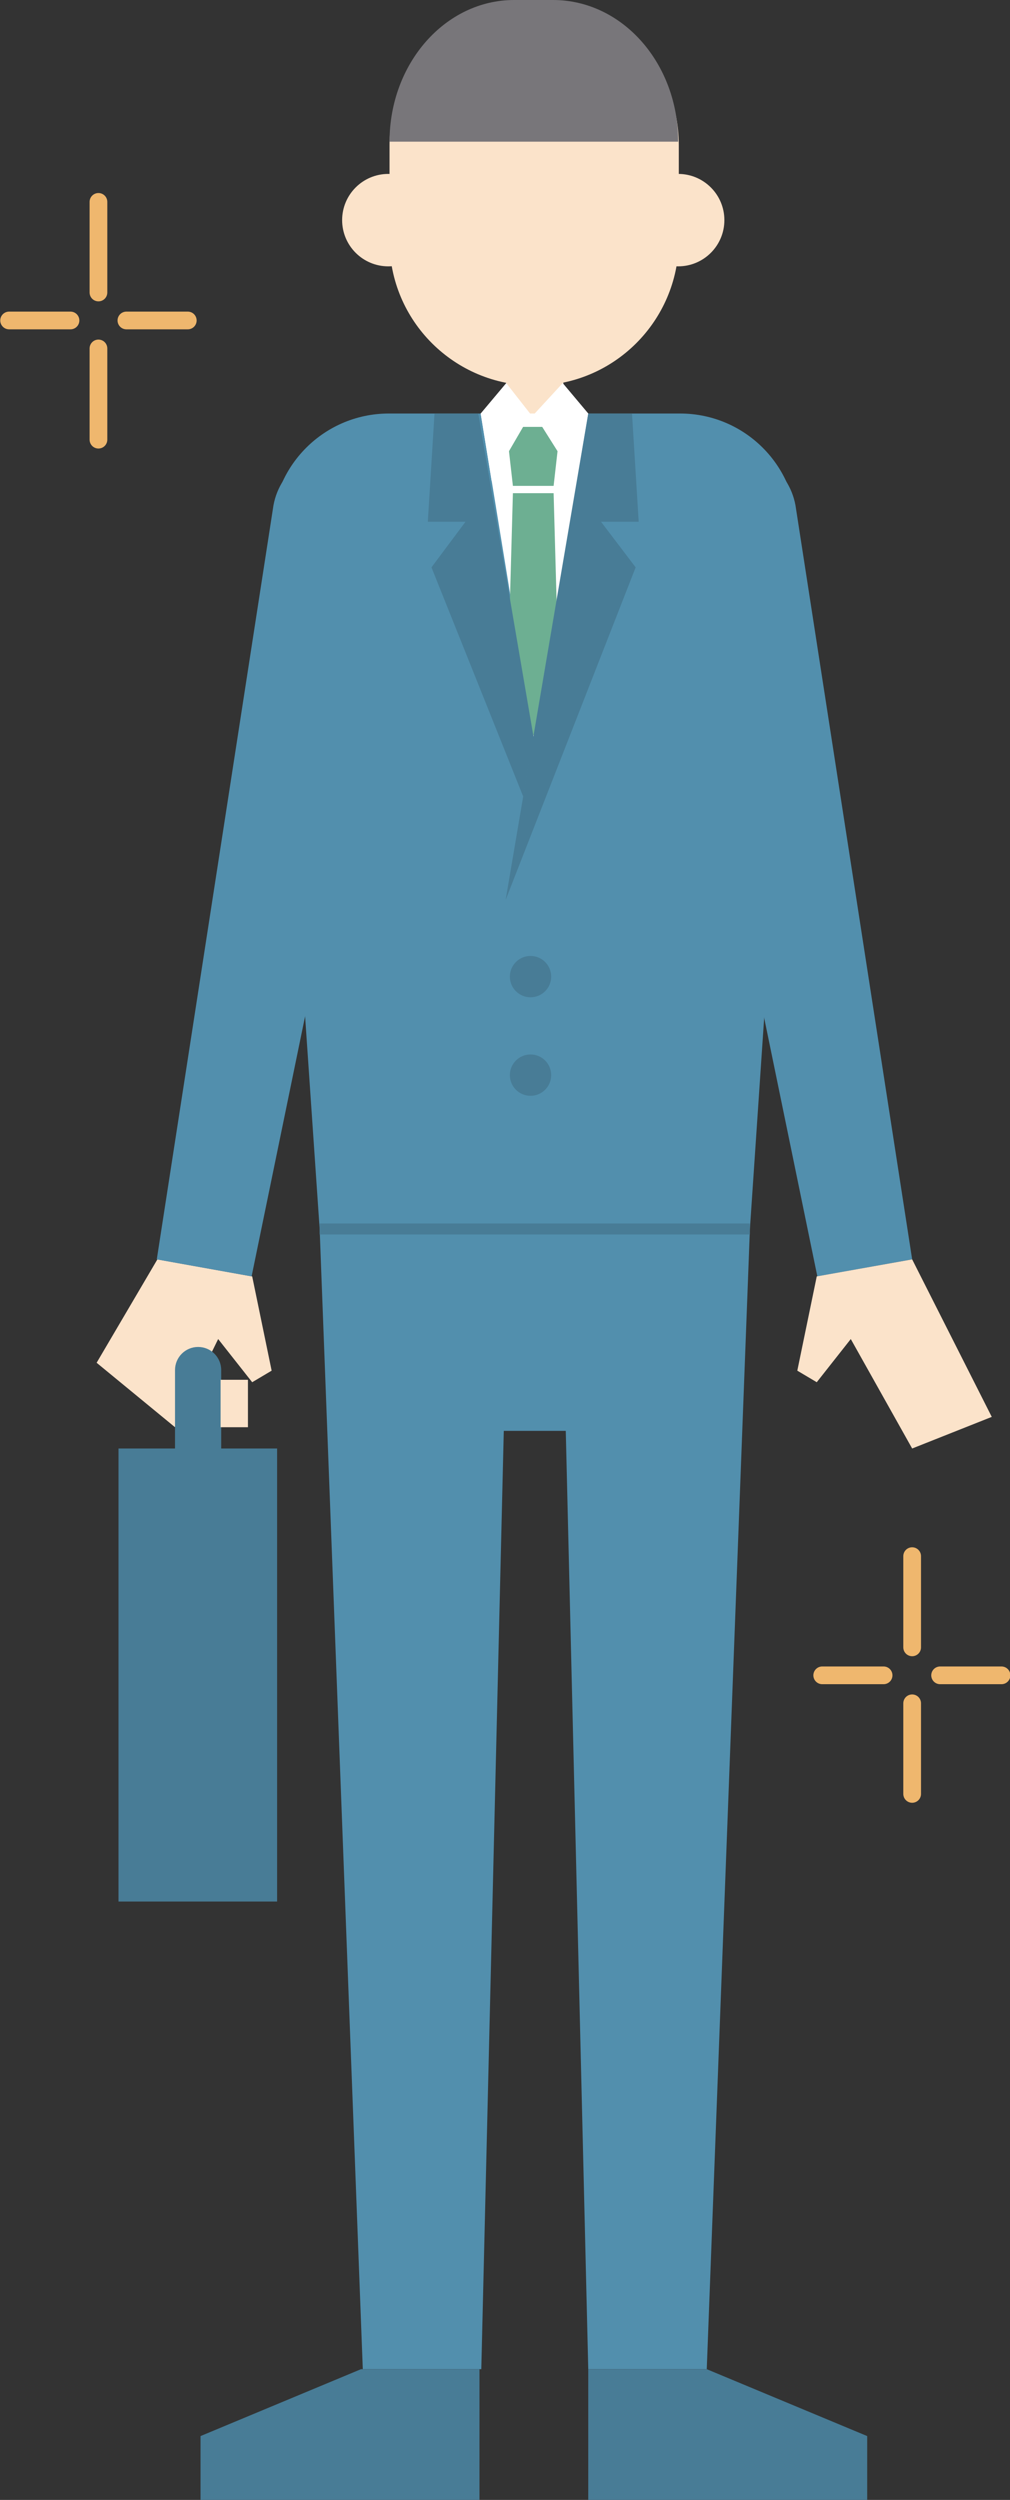
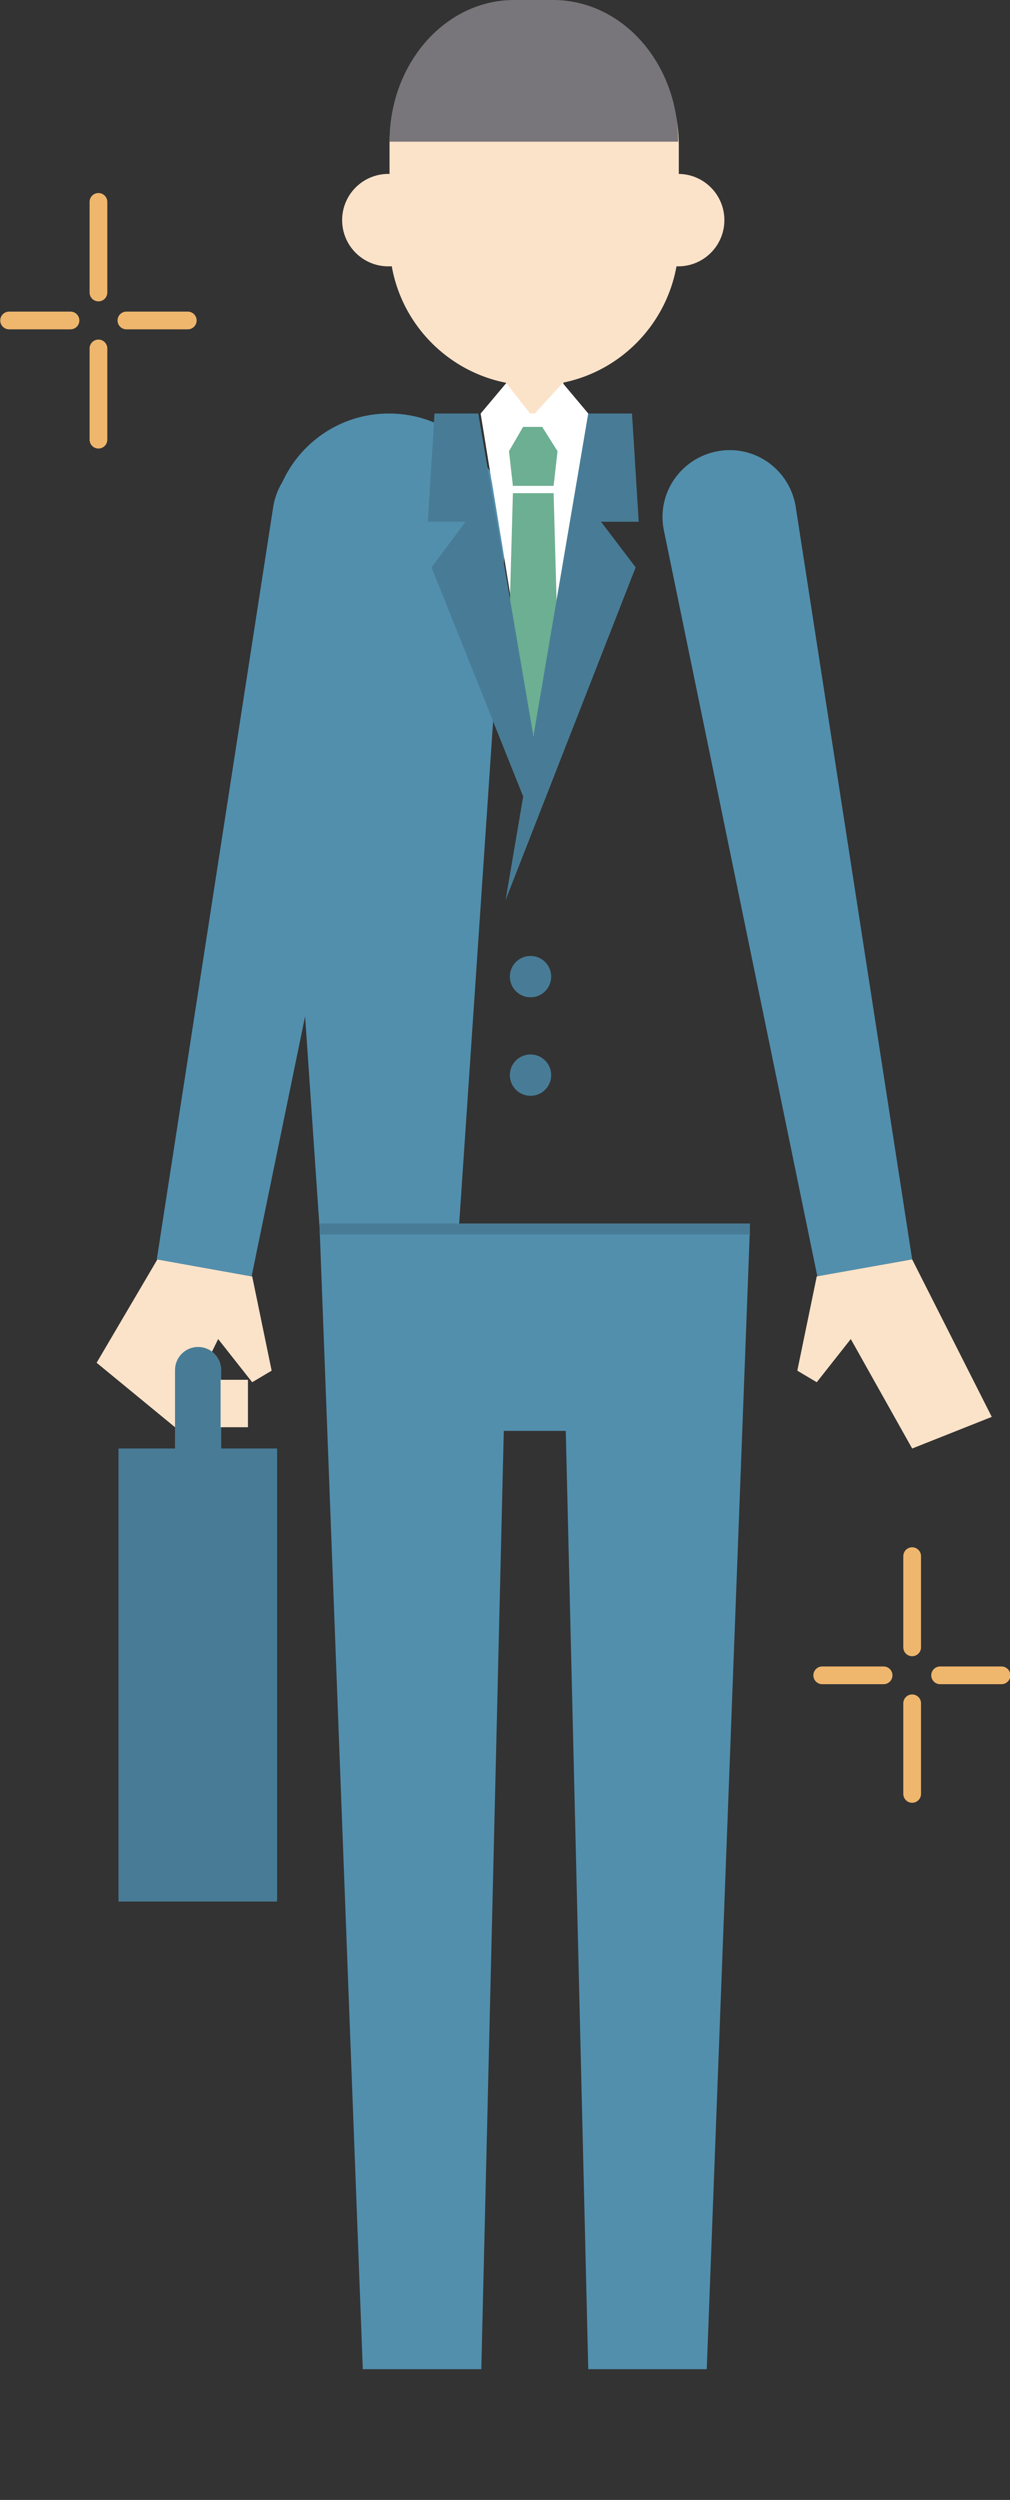
<svg xmlns="http://www.w3.org/2000/svg" id="レイヤー_2" width="166.2" height="411.1" viewBox="0 0 166.2 411.1">
  <rect x="0" y="0" width="166.2" height="411.1" fill="#333333" stroke="none" />
  <style>.st0{fill:#528fad}.st1{fill:#487c96}.st2{fill:#fbe3ca}.st3{fill:#78767a}.st4{fill:none;stroke:#487c96;stroke-width:1.805;stroke-miterlimit:10}.st5{fill:#fff}.st6{fill:#6daf92}.st7{fill:none;stroke:#efb76e;stroke-width:2.915;stroke-linecap:round;stroke-linejoin:round;stroke-miterlimit:10}</style>
-   <path class="st0" d="M123.4 202.1H52.6L44.8 88.2C44.2 77.2 53 68 64 68h47.9c11 0 19.8 9.2 19.2 20.2l-7.7 113.9z" />
+   <path class="st0" d="M123.4 202.1H52.6L44.8 88.2C44.2 77.2 53 68 64 68c11 0 19.8 9.2 19.2 20.2l-7.7 113.9z" />
  <path class="st0" d="M52.6 202.1l7.1 187.5h19.5l3.7-154.3h10.2l3.7 154.3h19.5l7.1-187.5z" />
-   <path class="st1" d="M59.4 389.6l-26.4 11v10.5h45.9v-21.5zM116.3 389.6l26.4 11v10.5H96.8v-21.5z" />
  <path class="st0" d="M150.1 207.1l-15.6 2.8L109.2 87c-1.1-6 2.9-11.7 8.9-12.8 6-1.1 11.7 2.9 12.8 8.9l19.2 124z" />
  <path class="st2" d="M134.4 209.9l-3.2 15.5 3.2 1.9 5.6-7.1 10.1 18 13.1-5.2-13.1-25.9zM41.5 209.9l3.2 15.5-3.2 1.9-5.6-7.1-7.1 14.5-12.9-10.6 10-17z" />
  <path class="st1" d="M19.5 238.2h26.1v74.5H19.5z" />
  <path class="st1" d="M36.3 241.6h-7.5v-16.3c0-2.1 1.7-3.8 3.8-3.8 2.1 0 3.8 1.7 3.8 3.8v16.3z" />
  <path class="st2" d="M36.3 226.9h4.5v7.8h-4.5z" />
  <path class="st0" d="M25.8 207.1l15.6 2.8L66.7 87c1.1-6-2.9-11.7-8.9-12.8-6-1.1-11.7 2.9-12.8 8.9l-19.2 124z" />
  <path class="st2" d="M87.9 63.4c-13.1 0-23.8-10.6-23.8-23.8V23.8C64.1 10.6 74.7 0 87.9 0c13.1 0 23.8 10.6 23.8 23.8v15.9c-.1 13.1-10.7 23.7-23.8 23.7z" />
  <path class="st3" d="M111.6 23.3C111.6 10.4 102.4 0 91 0h-6.4C73.3 0 64.1 10.4 64.1 23.3h47.5z" />
  <path class="st2" d="M83.3 61.2h9.4v7h-9.4z" />
  <circle class="st2" cx="63.9" cy="36.2" r="7.6" />
  <circle class="st2" cx="111.6" cy="36.2" r="7.6" />
  <path class="st4" d="M123.4 202.1H52.6" />
  <g>
    <path class="st5" d="M79.1 68l8.8 53.9L96.8 68z" />
  </g>
  <path class="st6" d="M91.1 79.9h-6.7l-1.1-9.7h8.9zM84.4 81.1h6.7l1.1 39.8h-8.9z" />
  <path class="st5" d="M79.1 68l4.2-5 4 5.1-6.4 11zM96.8 68l-4.2-5-4.7 5.1 7 11.1z" />
  <path class="st1" d="M96.8 68h7.2l1.1 17.8h-6.2l5.7 7.5L83.2 148z" />
  <path class="st1" d="M87.8 121.2L78.7 68h-7.2l-1.1 17.8h6.2L71 93.3 86.1 131l1.7-9.8" />
  <circle class="st1" cx="87.3" cy="160.6" r="3.4" />
  <circle class="st1" cx="87.3" cy="176.8" r="3.4" />
  <g>
    <path class="st7" d="M1.5 52.7h10.1M20.8 52.7h10.1M16.2 33.2v14.9M16.2 57.3v15" />
  </g>
  <g>
    <path class="st7" d="M135.3 275.5h10.1M154.7 275.5h10.1M150.1 255.9v15M150.1 280.1V295" />
  </g>
</svg>